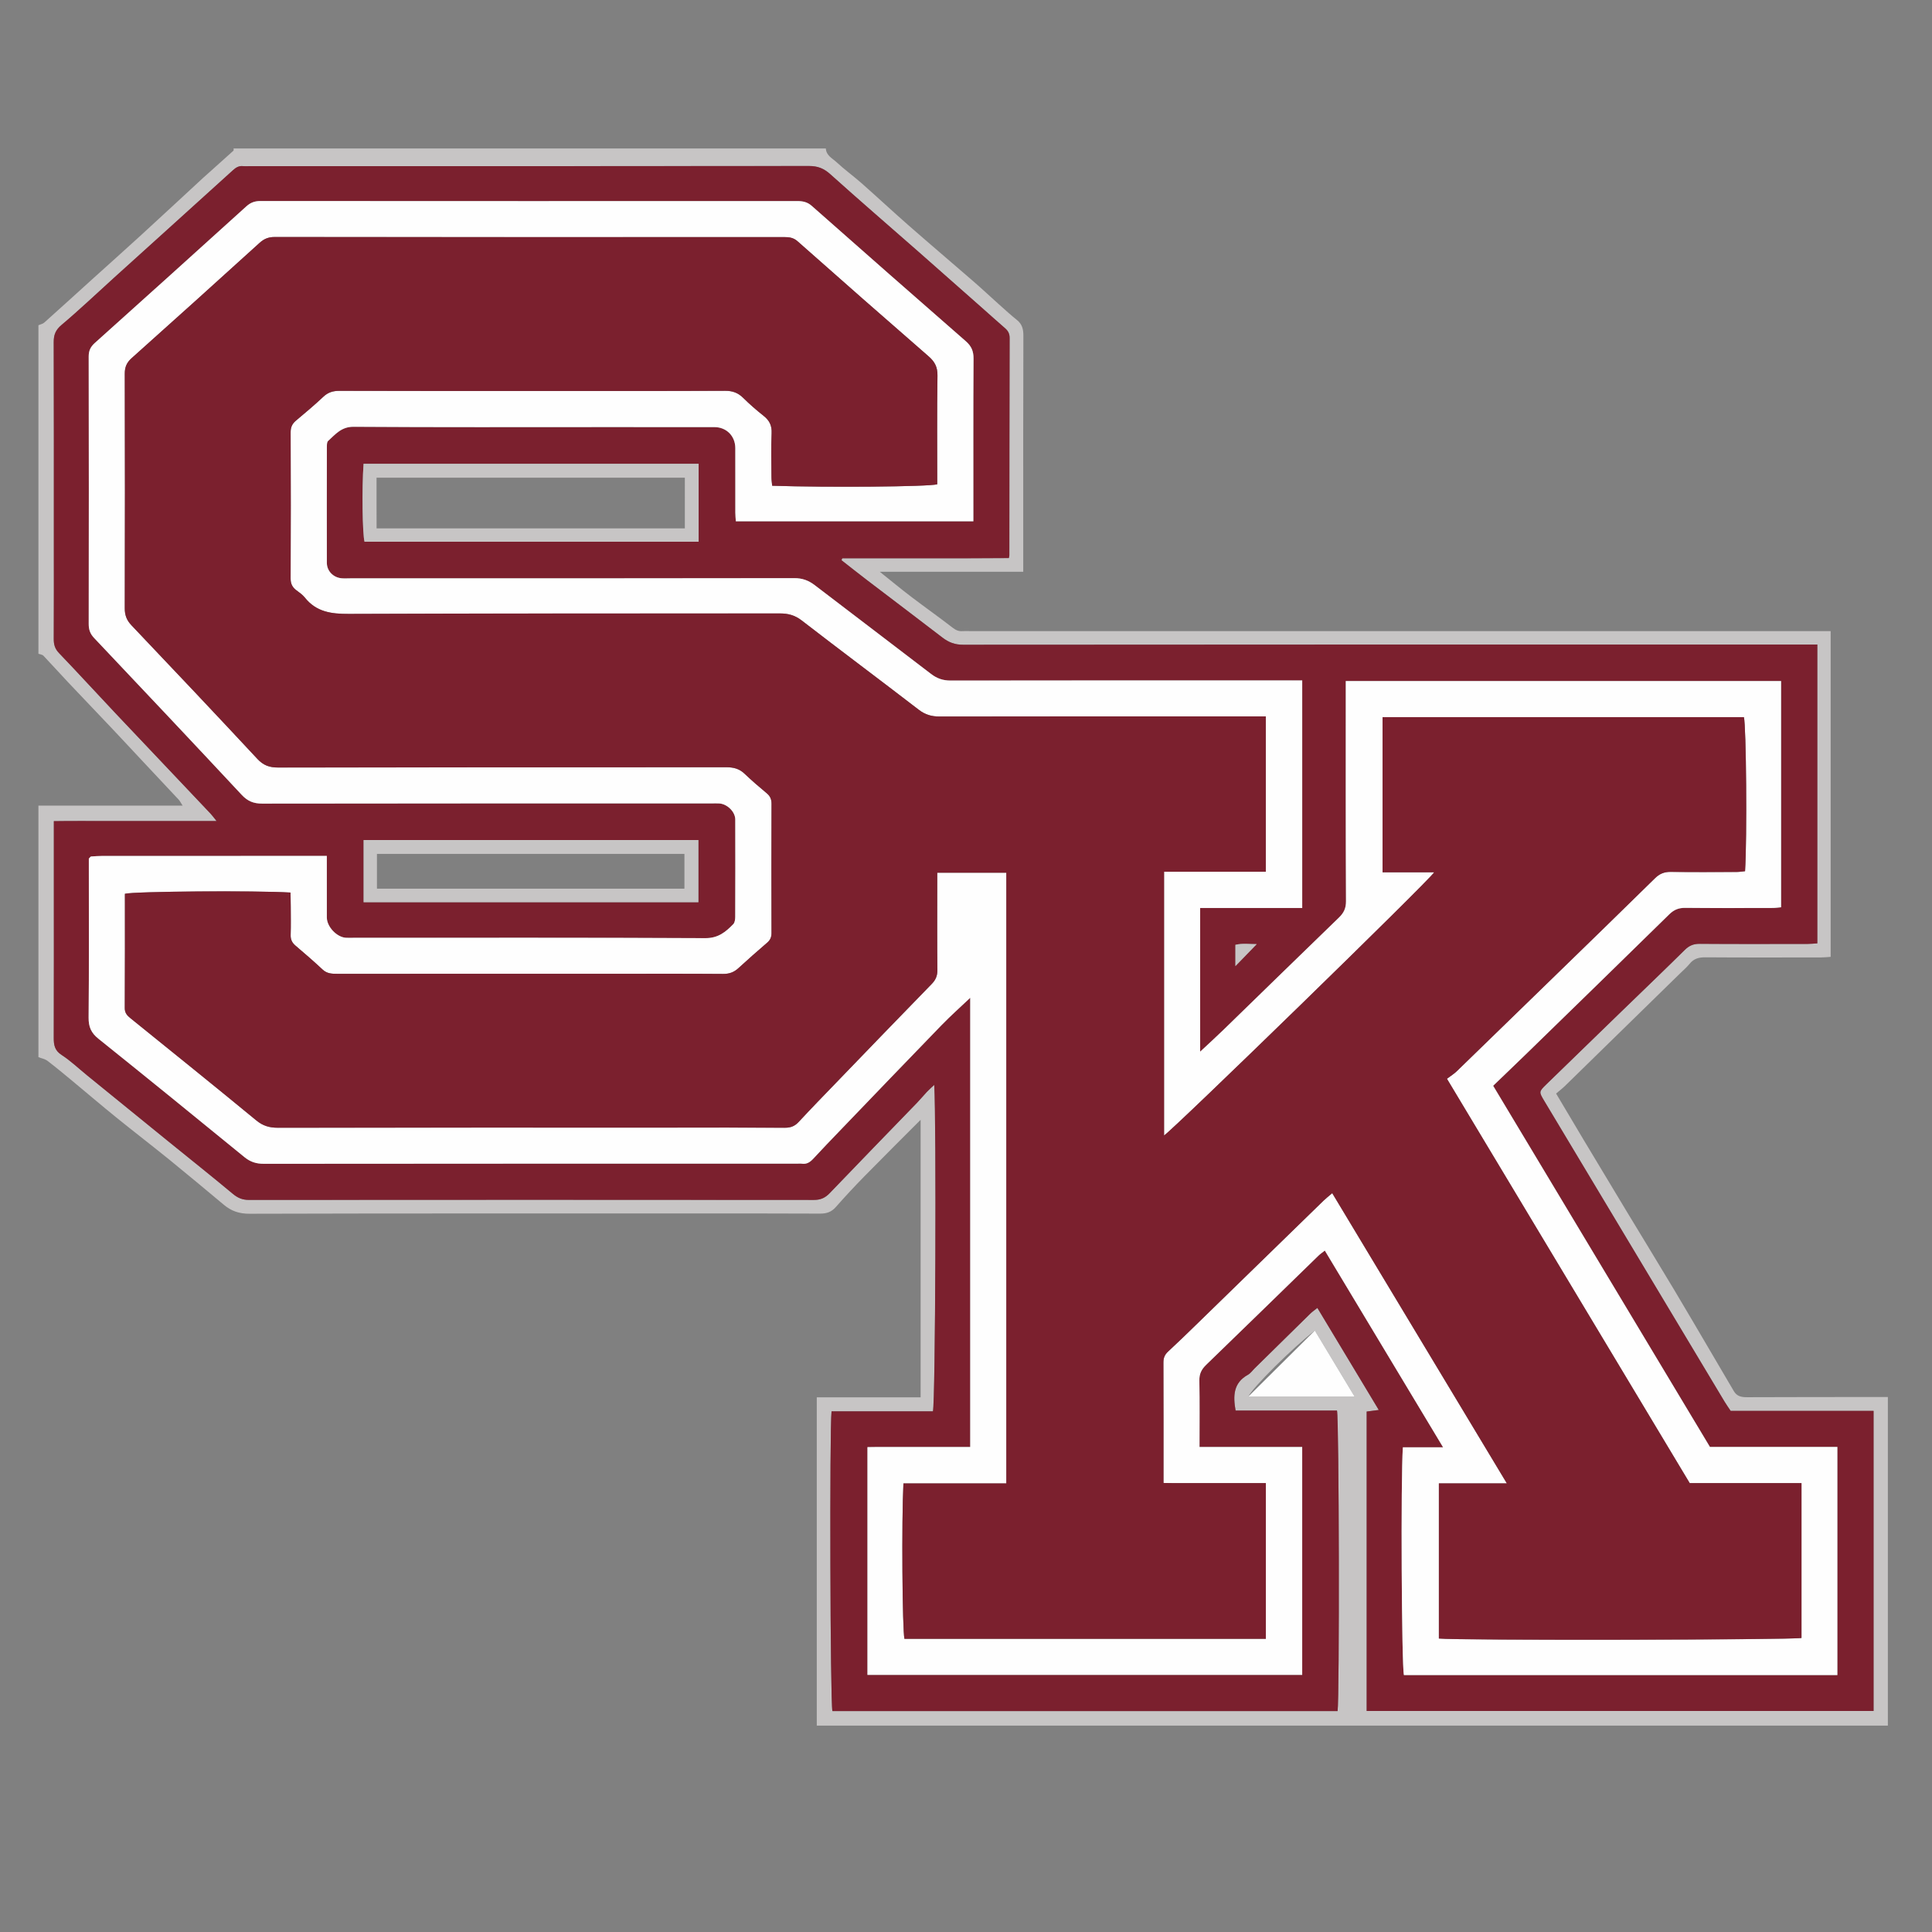
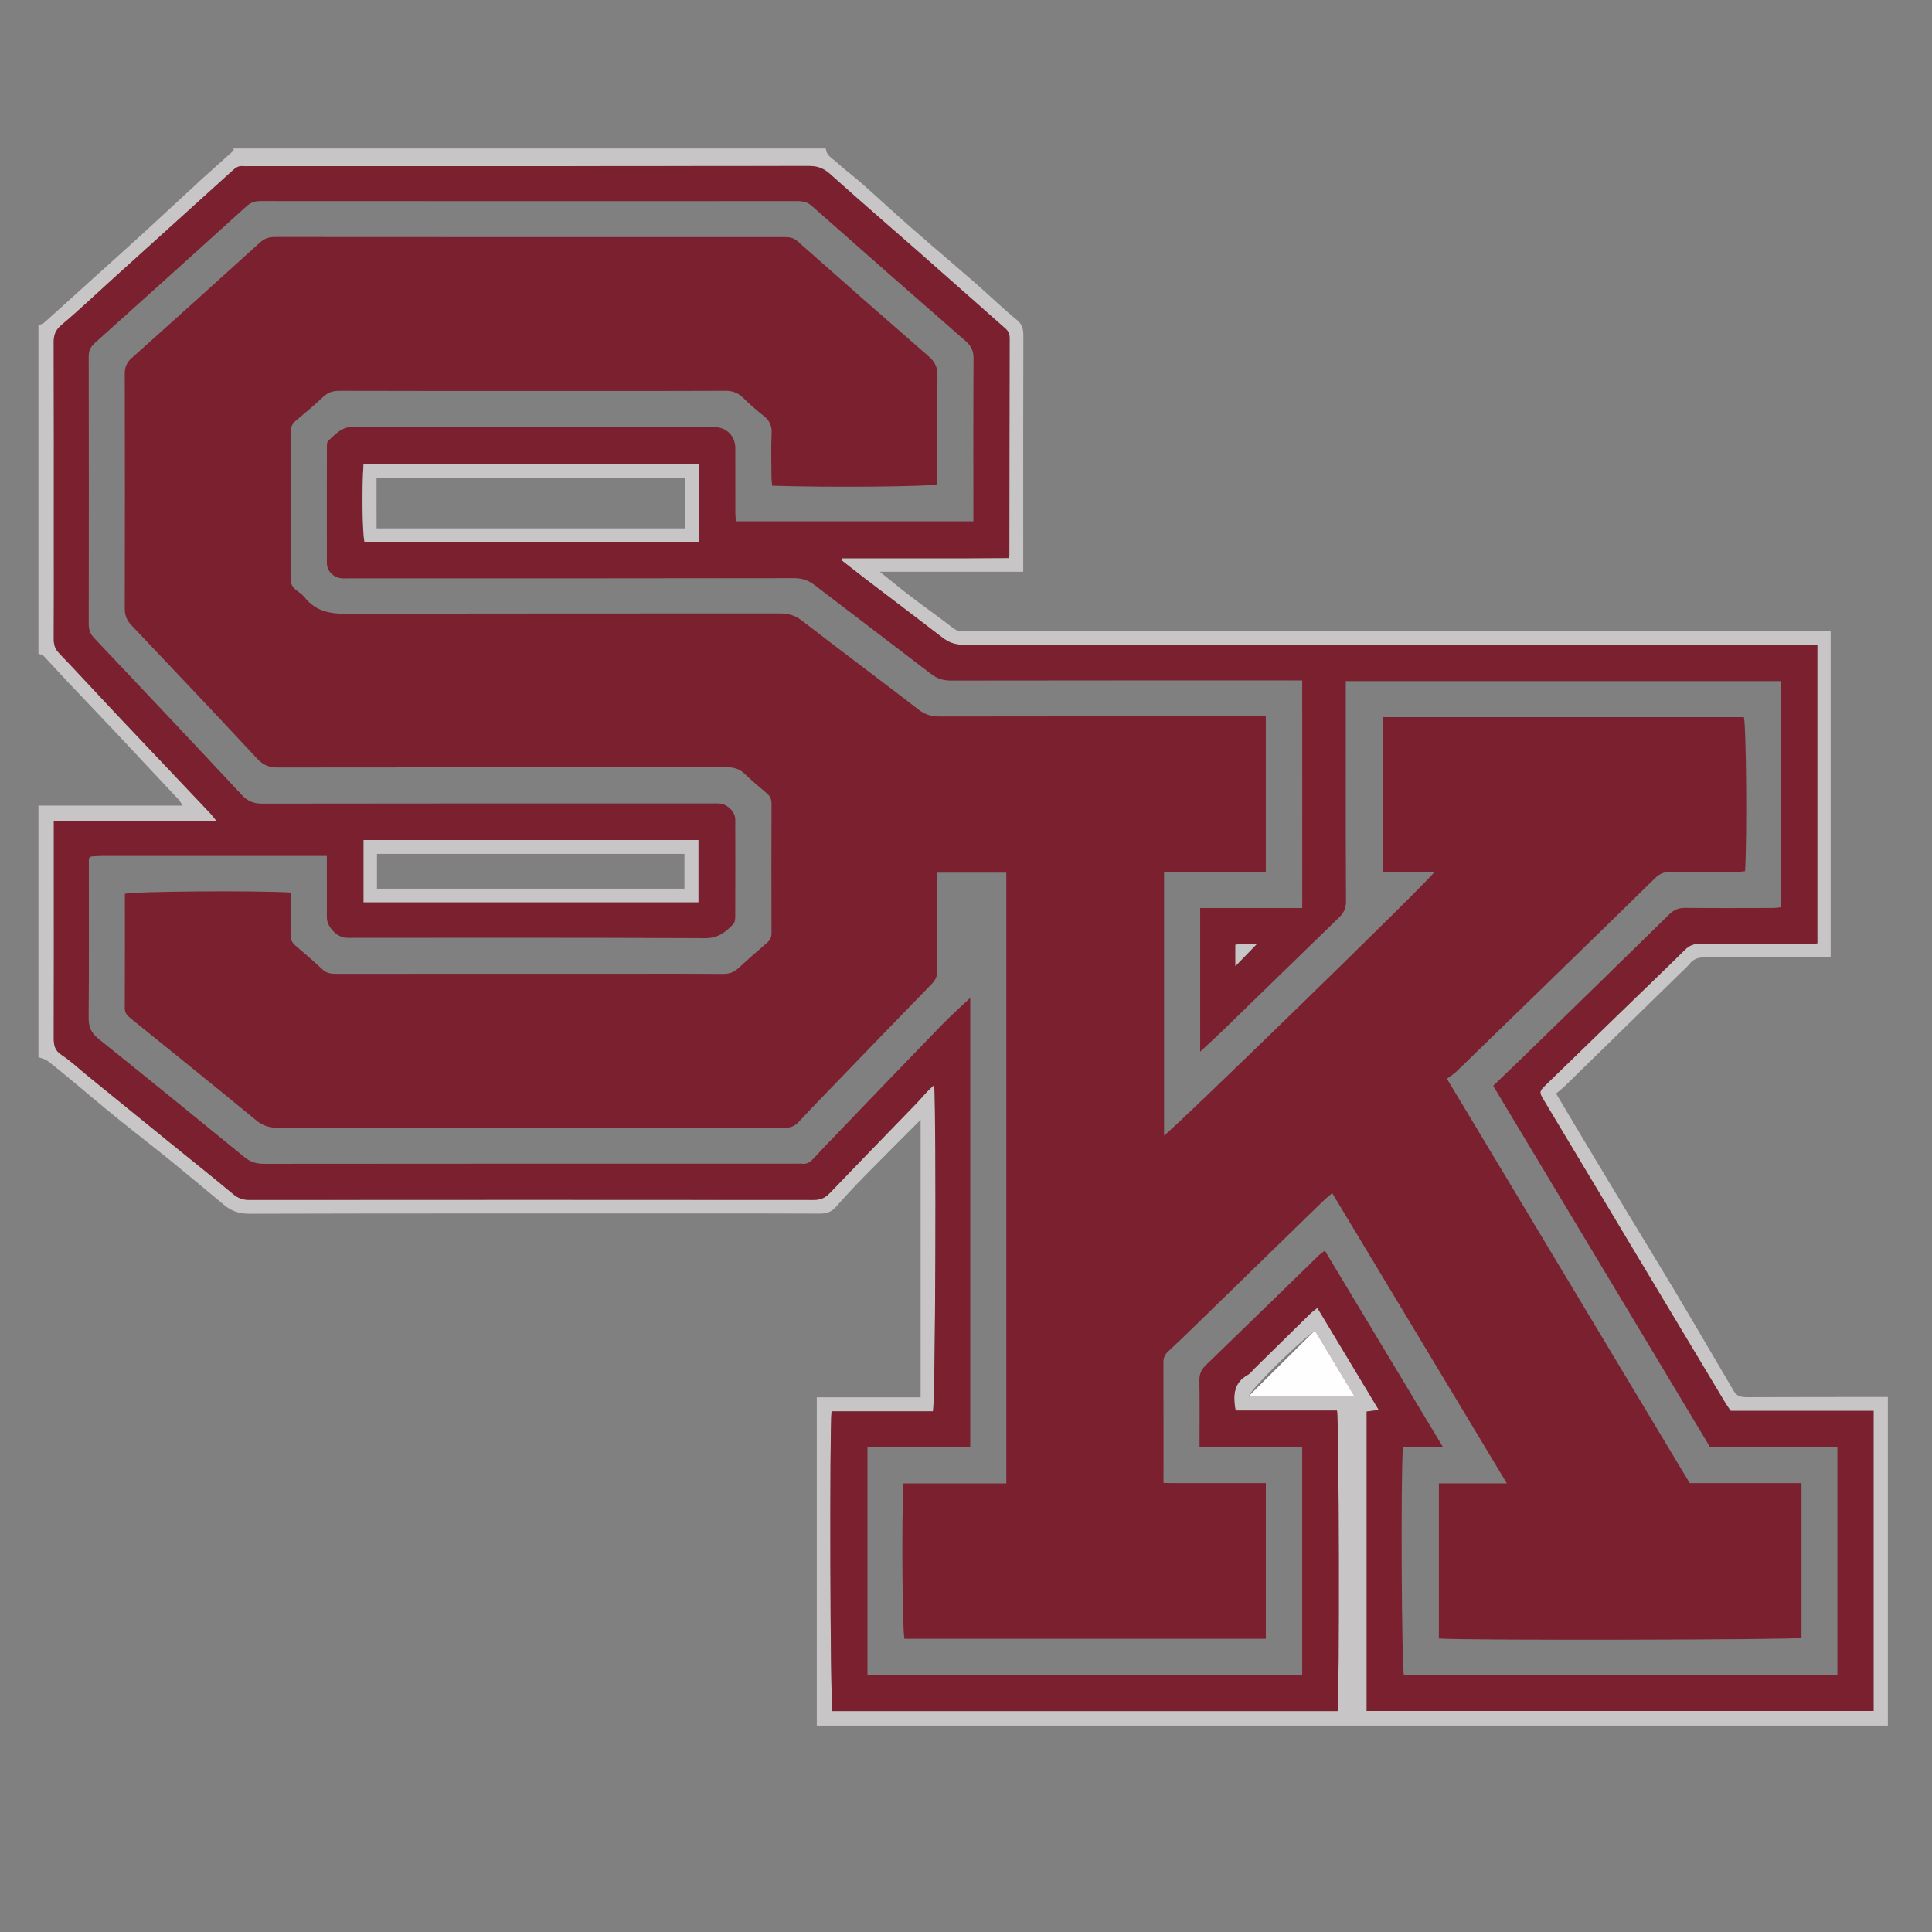
<svg xmlns="http://www.w3.org/2000/svg" version="1.1" id="Layer_1" x="0px" y="0px" viewBox="0 0 400 400" style="enable-background:new 0 0 400 400;" xml:space="preserve">
  <rect x="0" y="0" width="400" height="400" fill="#808080" stroke="none" />
  <g>
    <path style="fill:#C7C5C5;" d="M169.106,357.27c0-22.579,0-45.159,0-67.973c7.231,0,14.306,0,21.496,0   c0-19.337,0-38.44,0-57.454c-3.877,3.891-7.797,7.781-11.664,11.724   c-2.016,2.056-3.978,4.169-5.882,6.329c-0.906,1.028-1.899,1.376-3.262,1.369   c-9.551-0.055-19.102-0.029-28.654-0.029c-29.828,0-59.656-0.027-89.484,0.058   c-2.107,0.006-3.737-0.544-5.272-1.822c-3.751-3.125-7.492-6.264-11.283-9.34   c-3.665-2.973-7.411-5.847-11.078-8.816c-3.013-2.439-5.958-4.961-8.943-7.434   c-1.73-1.433-3.453-2.877-5.24-4.237c-0.522-0.397-1.251-0.523-1.885-0.773   c0-17.359,0-34.717,0-52.076c9.83,0,19.661,0,29.854,0c-0.417-0.642-0.574-0.98-0.815-1.238   c-2.39-2.564-4.797-5.112-7.195-7.67c-2.184-2.329-4.351-4.673-6.545-6.993   c-3.053-3.229-6.132-6.433-9.182-9.665c-1.708-1.81-3.366-3.669-5.084-5.47   c-0.23-0.241-0.684-0.271-1.034-0.398c0-22.676,0-45.351,0-68.027c0.409-0.179,0.898-0.267,1.214-0.55   c3.42-3.058,6.809-6.15,10.212-9.227c3.229-2.92,6.482-5.813,9.693-8.753   c4.364-3.996,8.696-8.025,13.043-12.039c0.287-0.265,0.584-0.517,0.875-0.777   c1.783-1.594,3.569-3.186,5.34-4.794c0.08-0.073,0.021-0.299,0.027-0.454   c40.875,0,81.75,0,122.625,0c0.065,1.461,1.347,2.033,2.212,2.839   c1.641,1.528,3.476,2.846,5.159,4.332c3.323,2.933,6.566,5.958,9.9,8.878   c4.436,3.885,8.937,7.696,13.39,11.563c1.762,1.53,3.461,3.131,5.202,4.685   c1.216,1.086,2.421,2.189,3.693,3.206c1.083,0.865,1.345,1.912,1.34,3.264   c-0.047,13.448-0.029,26.895-0.029,40.343c0,2.795,0,5.59,0,8.524c-9.882,0-19.564,0-29.707,0   c2.396,1.913,4.414,3.587,6.498,5.174c2.827,2.152,5.734,4.201,8.542,6.377   c0.671,0.52,1.281,0.817,2.108,0.744c0.466-0.041,0.939-0.007,1.409-0.007   c58.488,0,116.976,0,175.464,0c0.92,0,1.84,0,2.852,0c0,22.555,0,44.889,0,67.447   c-0.63,0.039-1.299,0.117-1.968,0.117c-7.986,0.008-15.973,0.035-23.959-0.024   c-1.356-0.01-2.406,0.267-3.274,1.341c-0.587,0.726-1.312,1.341-1.983,1.997   c-7.931,7.759-15.86,15.519-23.799,23.27c-0.558,0.545-1.184,1.02-1.86,1.597   c1.96,3.299,3.795,6.409,5.651,9.505c3.016,5.031,6.038,10.059,9.071,15.08   c3.194,5.288,6.426,10.553,9.601,15.853c2.699,4.505,5.341,9.045,8.007,13.57   c1.489,2.527,2.985,5.051,4.457,7.588c0.636,1.097,1.579,1.279,2.774,1.274   c9.709-0.046,19.418-0.032,29.126-0.036c0,22.657,0,45.315,0,68.027   C316.945,357.27,243.026,357.27,169.106,357.27z M376.258,133.445c-1.158,0-2.088,0-3.018,0   c-57.942,0-115.885-0.009-173.827,0.042c-1.695,0.001-2.987-0.489-4.265-1.469   c-5.196-3.988-10.426-7.934-15.633-11.908c-1.778-1.356-3.527-2.749-5.29-4.126   c0.052-0.134,0.103-0.268,0.155-0.403c2.864,0,5.729,0,8.593,0c2.897,0,5.794,0,8.691,0   c2.897,0,5.794,0.005,8.691-0.002c2.863-0.007,5.726-0.026,8.517-0.04   c0.075-0.368,0.104-0.444,0.104-0.52c0.015-15.011,0.02-30.022,0.059-45.033   c0.002-0.876-0.3-1.472-0.931-2.019c-1.595-1.38-3.159-2.795-4.74-4.191   c-4.39-3.879-8.773-7.766-13.174-11.632c-6.101-5.359-12.256-10.658-18.295-16.087   c-1.32-1.186-2.594-1.692-4.362-1.69c-38.68,0.044-77.36,0.034-116.04,0.034   c-0.392,0-0.787,0.034-1.174-0.007c-0.852-0.091-1.461,0.274-2.08,0.836   C40.023,42.685,31.785,50.114,23.557,57.554c-3.593,3.249-7.101,6.597-10.806,9.713   c-1.235,1.039-1.634,2.04-1.629,3.558c0.044,13.683,0.026,27.366,0.026,41.048   c0,6.802,0.02,13.605-0.019,20.407c-0.007,1.157,0.24,2.043,1.085,2.924   c3.948,4.117,7.794,8.33,11.71,12.478c6.546,6.936,13.118,13.848,19.673,20.776   c0.352,0.372,0.65,0.793,1.24,1.522c-4.066,0-7.72,0-11.374,0c-3.758,0-7.517-0.005-11.275,0.001   c-3.643,0.006-7.289-0.029-11.04,0.027c0,4.294,0,8.273,0,12.252c0,10.868,0.017,21.736-0.019,32.604   c-0.005,1.484,0.184,2.613,1.612,3.541c1.887,1.226,3.542,2.809,5.297,4.237   c5.57,4.529,11.137,9.061,16.712,13.585c4.483,3.639,9.006,7.229,13.438,10.928   c1.026,0.857,1.996,1.274,3.341,1.273c38.993-0.03,77.987-0.031,116.98,0.002   c1.367,0.001,2.317-0.408,3.256-1.388c6.002-6.271,12.063-12.486,18.097-18.726   c0.704-0.729,1.345-1.519,2.041-2.255c0.448-0.473,0.944-0.901,1.522-1.448   c0.453,7.87,0.246,65.598-0.27,67.586c-6.976,0-13.995,0-20.992,0   c-0.425,3.812-0.276,60.266,0.178,62.059c34.846,0,69.724,0,104.592,0   c0.408-2.712,0.321-60.353-0.125-62.222c-6.97,0-13.983,0-20.994,0   c-0.547-3.078-0.462-5.739,2.558-7.408c0.528-0.292,0.906-0.855,1.353-1.294   c3.848-3.786,7.693-7.577,11.55-11.354c0.413-0.404,0.9-0.733,1.473-1.193   c4.274,7.104,8.436,14.021,12.713,21.13c-1.057,0.139-1.792,0.235-2.508,0.329   c0,20.756,0,41.36,0,61.989c35.073,0,70.021,0,104.95,0c0-20.757,0-41.363,0-62.127   c-9.967,0-19.806,0-29.589,0c-0.475-0.715-0.884-1.281-1.241-1.877   c-12.452-20.764-24.9-41.53-37.348-62.297c-1.13-1.884-1.145-1.901,0.48-3.483   c5.155-5.019,10.322-10.026,15.487-15.034c4.379-4.246,8.788-8.462,13.126-12.749   c0.905-0.895,1.806-1.27,3.084-1.261c7.438,0.056,14.877,0.031,22.315,0.022   c0.672-0.001,1.344-0.075,2.041-0.116C376.258,174.662,376.258,154.198,376.258,133.445z M280.444,289.134   c-2.776-4.611-5.49-9.117-8.223-13.656c-4.562,3.538-12.904,11.811-13.76,13.656   C265.754,289.134,272.991,289.134,280.444,289.134z" />
    <path style="fill:#7B202E;" d="M376.258,133.445c0,20.753,0,41.217,0,61.87   c-0.697,0.041-1.369,0.116-2.041,0.116c-7.438,0.008-14.877,0.034-22.315-0.022   c-1.278-0.01-2.179,0.366-3.084,1.261c-4.338,4.287-8.746,8.503-13.126,12.749   c-5.166,5.008-10.332,10.015-15.487,15.034c-1.624,1.581-1.609,1.599-0.48,3.483   c12.448,20.766,24.896,41.533,37.348,62.297c0.358,0.596,0.767,1.162,1.241,1.877   c9.783,0,19.622,0,29.589,0c0,20.764,0,41.37,0,62.127c-34.93,0-69.877,0-104.95,0   c0-20.629,0-41.233,0-61.989c0.715-0.094,1.45-0.19,2.508-0.329   c-4.277-7.109-8.439-14.026-12.713-21.13c-0.573,0.46-1.06,0.788-1.473,1.193   c-3.857,3.777-7.702,7.568-11.55,11.354c-0.446,0.439-0.825,1.002-1.353,1.294   c-3.02,1.67-3.105,4.33-2.558,7.408c7.011,0,14.025,0,20.994,0   c0.446,1.869,0.533,59.51,0.125,62.222c-34.868,0-69.747,0-104.592,0   c-0.454-1.793-0.603-58.247-0.178-62.059c6.997,0,14.016,0,20.992,0   c0.515-1.989,0.723-59.717,0.27-67.586c-0.579,0.547-1.075,0.975-1.522,1.448   c-0.696,0.737-1.337,1.527-2.041,2.255c-6.034,6.241-12.095,12.455-18.097,18.726   c-0.938,0.98-1.889,1.39-3.256,1.388c-38.993-0.033-77.987-0.033-116.98-0.002   c-1.345,0.001-2.315-0.416-3.341-1.273c-4.432-3.699-8.955-7.29-13.438-10.928   c-5.574-4.524-11.142-9.056-16.712-13.585c-1.756-1.428-3.41-3.011-5.297-4.237   c-1.428-0.928-1.617-2.057-1.612-3.541c0.036-10.868,0.019-21.736,0.019-32.604   c0-3.979,0-7.958,0-12.252c3.752-0.056,7.397-0.021,11.04-0.027   c3.758-0.006,7.517-0.001,11.275-0.001c3.654,0,7.308,0,11.374,0   c-0.591-0.728-0.889-1.15-1.24-1.522c-6.555-6.928-13.127-13.84-19.673-20.776   c-3.915-4.148-7.762-8.361-11.71-12.478c-0.845-0.881-1.092-1.767-1.085-2.924   c0.039-6.802,0.019-13.604,0.019-20.407c-0-13.683,0.018-27.366-0.026-41.048   c-0.005-1.518,0.394-2.518,1.629-3.558c3.704-3.116,7.213-6.465,10.806-9.713   c8.228-7.44,16.466-14.869,24.682-22.323c0.619-0.561,1.228-0.927,2.08-0.836   c0.387,0.041,0.782,0.007,1.174,0.007c38.68,0,77.36,0.01,116.04-0.034   c1.768-0.002,3.042,0.504,4.362,1.69c6.039,5.428,12.194,10.728,18.295,16.087   c4.401,3.866,8.784,7.753,13.174,11.632c1.58,1.397,3.145,2.811,4.74,4.191   c0.631,0.546,0.934,1.142,0.931,2.019c-0.039,15.011-0.044,30.022-0.059,45.033   c-0,0.076-0.029,0.152-0.104,0.52c-2.791,0.014-5.654,0.033-8.517,0.04   c-2.897,0.007-5.794,0.002-8.691,0.002c-2.897,0-5.794,0-8.691,0c-2.864,0-5.729,0-8.593,0   c-0.052,0.134-0.103,0.268-0.155,0.403c1.763,1.376,3.512,2.769,5.29,4.126   c5.208,3.974,10.437,7.919,15.633,11.908c1.277,0.98,2.57,1.471,4.265,1.469   c57.942-0.051,115.885-0.042,173.827-0.042C374.171,133.445,375.101,133.445,376.258,133.445z    M269.61,140.88c-0.839,0-1.458,0-2.076,0c-23.567-0-47.135-0.013-70.702,0.028   c-1.583,0.003-2.832-0.423-4.076-1.379c-7.994-6.143-16.043-12.216-24.042-18.352   c-1.29-0.99-2.574-1.477-4.263-1.474c-30.616,0.055-61.232,0.04-91.848,0.04   c-0.626,0-1.257,0.046-1.878-0.01c-1.729-0.157-3.045-1.512-3.049-3.193   c-0.016-7.975-0.011-15.951,0.003-23.926c0.001-0.449-0.012-1.076,0.256-1.318   c1.515-1.373,2.747-2.948,5.273-2.931c17.304,0.117,34.609,0.062,51.914,0.062   c7.595,0,15.191-0.008,22.786,0.005c2.509,0.004,4.328,1.85,4.332,4.352   c0.007,4.457-0.002,8.914,0.007,13.37c0.001,0.599,0.069,1.199,0.105,1.784   c16.47,0,32.782,0,49.175,0c0-0.859-0-1.559-0-2.259c0-10.477-0.032-20.955,0.035-31.432   c0.01-1.544-0.441-2.584-1.605-3.6c-10.667-9.306-21.294-18.657-31.903-28.029   c-0.91-0.803-1.865-0.985-3.004-0.984c-37.037,0.015-74.074,0.017-111.111-0.009   c-1.176-0.001-2.051,0.307-2.933,1.106c-10.431,9.454-20.89,18.878-31.369,28.28   c-0.885,0.794-1.273,1.598-1.271,2.817c0.04,18.453,0.037,36.905,0.005,55.358   c-0.002,1.176,0.299,2.04,1.123,2.911c10.217,10.794,20.415,21.605,30.553,32.472   c1.223,1.311,2.455,1.815,4.241,1.812c31.008-0.052,62.015-0.037,93.023-0.037   c0.548,0,1.099-0.035,1.644,0.007c1.642,0.127,3.271,1.736,3.276,3.313   c0.02,6.724,0.017,13.449-0.008,20.173c-0.002,0.508-0.081,1.17-0.398,1.496   c-1.573,1.618-3.119,2.917-5.778,2.904c-24.273-0.125-48.547-0.073-72.821-0.073   c-0.548,0-1.099,0.033-1.644-0.007c-1.88-0.14-3.902-2.297-3.909-4.18   c-0.013-3.44-0.004-6.881-0.004-10.321c-0-0.756,0-1.512,0-2.441   c-15.663,0-31.071-0.002-46.479,0.005c-0.778,0-1.556,0.067-2.334,0.113   c-0.063,0.004-0.124,0.085-0.18,0.136c-0.057,0.052-0.107,0.112-0.282,0.299c0,0.646,0,1.423,0,2.2   c0,10.243,0.051,20.486-0.045,30.728c-0.018,1.906,0.524,3.158,2.018,4.356   c10.125,8.118,20.193,16.307,30.242,24.52c1.224,1,2.451,1.387,4.033,1.385   c36.802-0.041,73.604-0.032,110.406-0.032c0.313,0,0.633-0.041,0.938,0.007   c1.049,0.165,1.752-0.33,2.431-1.067c1.801-1.956,3.65-3.869,5.493-5.786   c6.994-7.275,13.975-14.563,21.004-21.804c1.946-2.005,4.043-3.865,5.961-5.688   c0,30.853,0,61.859,0,93.006c-2.467,0-4.805,0-7.143,0c-2.427,0-4.855-0.005-7.282,0.001   c-2.312,0.006-4.627-0.029-6.854,0.023c0,15.925,0,31.531,0,47.155c30.076,0,60.02,0,90.012,0   c0-15.742,0-31.349,0-47.186c-7.09,0-14.095,0-21.26,0c0-4.745,0.051-9.263-0.031-13.778   c-0.025-1.381,0.455-2.312,1.422-3.246c7.765-7.502,15.485-15.05,23.225-22.577   c0.363-0.353,0.792-0.639,1.326-1.064c8.153,13.561,16.21,26.961,24.491,40.736   c-3.107,0-5.731,0-8.33,0c-0.463,6.448-0.256,45.495,0.219,47.149c29.902,0,59.788,0,89.738,0   c0-15.763,0-31.424,0-47.23c-8.885,0-17.631,0-26.384,0c-14.985-24.966-29.907-49.828-44.881-74.775   c2.52-2.427,4.893-4.692,7.243-6.979c9.754-9.498,19.513-18.989,29.229-28.525   c0.972-0.954,1.944-1.342,3.296-1.328c6.029,0.062,12.058,0.031,18.087,0.02   c0.593-0.001,1.186-0.095,1.756-0.143c0-15.699,0-31.226,0-46.837c-30.053,0-59.992,0-90.125,0   c0,0.566,0,1.022,0,1.477c-0,14.7-0.03,29.399,0.046,44.099   c0.008,1.484-0.462,2.429-1.474,3.407c-7.989,7.72-15.931,15.489-23.899,23.231   c-1.501,1.459-3.054,2.866-4.822,4.52c0-10.06,0-19.778,0-29.746c7.054,0,14.052,0,21.131,0   C269.61,172.213,269.61,156.686,269.61,140.88z M75.271,96.026   c-0.368,5.193-0.23,14.539,0.201,16.139c23.067,0,46.113,0,69.172,0c0-5.445,0-10.732,0-16.139   C121.502,96.026,98.458,96.026,75.271,96.026z M75.281,173.923c0,4.35,0,8.594,0,12.867   c23.175,0,46.211,0,69.314,0c0-4.356,0-8.594,0-12.867C121.412,173.923,98.375,173.923,75.281,173.923z    M260.187,195.474c-1.304,0.025-2.905-0.232-4.409,0.143c0,1.563,0,2.971,0,4.403   C257.302,198.448,258.733,196.972,260.187,195.474z" />
    <path style="fill:#FEFEFE;" d="M272.221,275.478c2.733,4.539,5.446,9.045,8.223,13.656   c-7.452,0-14.69,0-21.983,0" />
-     <path style="fill:#FEFEFE;" d="M269.61,140.88c0,15.806,0,31.334,0,47.111c-7.079,0-14.077,0-21.131,0   c0,9.968,0,19.686,0,29.746c1.768-1.655,3.32-3.061,4.822-4.52   c7.968-7.742,15.91-15.511,23.899-23.231c1.012-0.978,1.482-1.923,1.474-3.407   c-0.075-14.699-0.046-29.399-0.046-44.099c0-0.455,0-0.91,0-1.477c30.133,0,60.072,0,90.125,0   c0,15.611,0,31.137,0,46.837c-0.57,0.049-1.163,0.142-1.756,0.143   c-6.029,0.011-12.059,0.042-18.087-0.02c-1.352-0.014-2.324,0.375-3.296,1.328   c-9.716,9.535-19.476,19.027-29.229,28.525c-2.35,2.288-4.722,4.552-7.243,6.979   c14.974,24.948,29.896,49.809,44.881,74.775c8.752,0,17.499,0,26.384,0c0,15.807,0,31.467,0,47.23   c-29.95,0-59.836,0-89.738,0c-0.474-1.653-0.682-40.701-0.219-47.149c2.599,0,5.223,0,8.33,0   c-8.281-13.774-16.338-27.175-24.491-40.736c-0.534,0.425-0.963,0.711-1.326,1.064   c-7.74,7.527-15.46,15.076-23.225,22.577c-0.967,0.935-1.447,1.866-1.422,3.246   c0.082,4.515,0.031,9.033,0.031,13.778c7.166,0,14.171,0,21.26,0c0,15.837,0,31.444,0,47.186   c-29.992,0-59.936,0-90.012,0c0-15.624,0-31.23,0-47.155c2.226-0.051,4.541-0.017,6.854-0.023   c2.427-0.006,4.855-0.001,7.282-0.001c2.338,0,4.675-0,7.143-0c0-31.146,0-62.153,0-93.006   c-1.918,1.823-4.015,3.683-5.961,5.688c-7.029,7.241-14.009,14.529-21.004,21.804   c-1.843,1.917-3.692,3.83-5.493,5.786c-0.679,0.737-1.382,1.231-2.431,1.067   c-0.306-0.048-0.625-0.007-0.938-0.007c-36.802,0-73.604-0.009-110.406,0.032   c-1.582,0.002-2.809-0.385-4.033-1.385c-10.049-8.212-20.117-16.401-30.242-24.52   c-1.494-1.198-2.036-2.45-2.018-4.356c0.096-10.242,0.045-20.485,0.045-30.728   c0-0.777,0-1.553,0-2.2c0.175-0.186,0.225-0.247,0.282-0.299c0.056-0.051,0.117-0.132,0.18-0.136   c0.778-0.046,1.556-0.113,2.334-0.113c15.408-0.006,30.815-0.005,46.479-0.005   c0,0.93-0,1.685,0,2.441c0,3.44-0.009,6.881,0.004,10.321   c0.007,1.884,2.029,4.041,3.909,4.18c0.545,0.041,1.096,0.007,1.644,0.007   c24.274,0,48.548-0.051,72.821,0.073c2.66,0.014,4.206-1.286,5.778-2.904   c0.317-0.326,0.396-0.988,0.398-1.496c0.025-6.724,0.028-13.449,0.008-20.173   c-0.005-1.577-1.634-3.187-3.276-3.313c-0.545-0.042-1.096-0.007-1.644-0.007   c-31.008-0-62.015-0.014-93.023,0.037c-1.786,0.003-3.018-0.501-4.241-1.812   c-10.138-10.867-20.336-21.679-30.553-32.472c-0.825-0.871-1.125-1.735-1.123-2.911   c0.032-18.453,0.035-36.905-0.005-55.358c-0.003-1.218,0.386-2.023,1.271-2.817   c10.478-9.402,20.938-18.826,31.369-28.28c0.882-0.799,1.757-1.107,2.933-1.106   c37.037,0.026,74.074,0.024,111.111,0.009c1.138-0,2.094,0.181,3.004,0.984   c10.609,9.371,21.236,18.723,31.903,28.029c1.165,1.016,1.615,2.056,1.605,3.6   c-0.066,10.477-0.035,20.955-0.035,31.432c0,0.7,0,1.4,0,2.259   c-16.393,0-32.705,0-49.175,0c-0.036-0.586-0.104-1.185-0.105-1.784   c-0.009-4.457-0-8.914-0.007-13.37c-0.004-2.502-1.823-4.348-4.332-4.352   c-7.595-0.013-15.191-0.005-22.786-0.005c-17.305,0-34.61,0.056-51.914-0.062   c-2.526-0.017-3.759,1.557-5.273,2.931c-0.268,0.243-0.255,0.869-0.256,1.318   c-0.014,7.975-0.019,15.951-0.003,23.926c0.003,1.681,1.32,3.036,3.049,3.193   c0.621,0.056,1.252,0.01,1.878,0.01c30.616,0,61.232,0.015,91.848-0.04   c1.69-0.003,2.973,0.484,4.263,1.474c8,6.136,16.048,12.209,24.042,18.352   c1.244,0.956,2.493,1.382,4.076,1.379c23.567-0.041,47.135-0.028,70.702-0.028   C268.153,140.88,268.772,140.88,269.61,140.88z M296.931,180.602   c-1.179,1.851-54.113,53.369-55.923,54.487c0-18.119,0-36.228,0-54.603c7.104,0,14.096,0,21.063,0   c0-10.858,0-21.448,0-32.161c-1.005,0-1.857,0-2.709,0c-21.611-0-43.222-0.013-64.833,0.026   c-1.648,0.003-2.972-0.374-4.304-1.399c-8.051-6.196-16.197-12.269-24.234-18.483   c-1.411-1.091-2.797-1.46-4.514-1.458c-29.754,0.032-59.508-0.033-89.262,0.096   c-3.658,0.016-6.763-0.416-9.133-3.419c-0.474-0.601-1.164-1.04-1.78-1.52   c-0.789-0.616-1.138-1.329-1.133-2.397c0.047-10.086,0.045-20.172,0.003-30.258   c-0.004-1.051,0.32-1.765,1.096-2.418c1.915-1.61,3.838-3.217,5.657-4.932   c0.986-0.93,2.008-1.244,3.349-1.24c13.546,0.045,27.092,0.028,40.638,0.028   c13.076,0,26.152,0.026,39.228-0.035c1.533-0.007,2.666,0.411,3.736,1.47   c1.332,1.318,2.755,2.556,4.225,3.718c1.197,0.946,1.726,1.999,1.654,3.58   c-0.138,3.043-0.048,6.097-0.033,9.146c0.003,0.589,0.097,1.177,0.147,1.741   c11.681,0.383,32.31,0.207,34.176-0.298c0-7.492-0.065-14.998,0.048-22.501   c0.026-1.754-0.542-2.867-1.823-3.981c-9.089-7.902-18.133-15.855-27.149-23.84   c-0.869-0.769-1.748-0.862-2.783-0.862c-35.157,0.01-70.314,0.014-105.471-0.017   c-1.267-0.001-2.186,0.361-3.12,1.209c-8.802,7.991-17.632,15.952-26.496,23.874   c-1.025,0.916-1.424,1.852-1.42,3.219c0.043,16.185,0.044,32.37-0.001,48.555   c-0.004,1.437,0.392,2.487,1.388,3.535c8.73,9.185,17.437,18.393,26.071,27.668   c1.239,1.331,2.497,1.778,4.263,1.776c30.929-0.045,61.857-0.024,92.786-0.059   c1.493-0.002,2.71,0.29,3.807,1.338c1.469,1.403,3.014,2.731,4.577,4.031   c0.723,0.601,1.018,1.246,1.014,2.204c-0.036,8.913-0.032,17.827-0.005,26.74   c0.003,0.858-0.253,1.458-0.902,2.016c-2.017,1.732-4.01,3.495-5.972,5.29   c-0.914,0.836-1.887,1.186-3.159,1.175c-7.438-0.059-14.877-0.029-22.315-0.029   c-19.184,0-38.367-0.003-57.551,0.008c-1.109,0.001-2.128-0.032-3.031-0.875   c-1.828-1.708-3.723-3.347-5.629-4.968c-0.718-0.61-1.026-1.278-0.995-2.23   c0.065-1.953,0.024-3.909,0.017-5.863c-0.003-0.976-0.028-1.951-0.043-2.89   c-7.182-0.443-32.482-0.251-34.293,0.256c0,7.875,0.021,15.77-0.026,23.665   c-0.006,1.026,0.508,1.555,1.193,2.109c8.692,7.03,17.408,14.03,26.033,21.141   c1.382,1.139,2.726,1.522,4.446,1.52c27.092-0.037,54.184-0.026,81.276-0.026   c7.908,0,15.817-0.026,23.725,0.027c1.201,0.008,2.044-0.326,2.857-1.204   c2.55-2.755,5.171-5.444,7.779-8.146c6.574-6.812,13.14-13.63,19.751-20.405   c0.831-0.851,1.192-1.687,1.18-2.881c-0.057-5.942-0.026-11.884-0.026-17.827   c0-0.76,0-1.52,0-2.337c4.876,0,9.528,0,14.302,0c0,42.161,0,84.178,0,126.438   c-7.178,0-14.251,0-21.305,0c-0.395,7.63-0.226,30.395,0.212,32.179c24.959,0,49.904,0,74.824,0   c0-10.793,0-21.453,0-32.24c-2.484,0-4.822,0-7.16,0c-2.349,0-4.698,0.005-7.047-0.001   c-2.314-0.006-4.63,0.029-6.982-0.028c0-8.52,0.014-16.729-0.019-24.937   c-0.004-0.94,0.261-1.617,0.951-2.254c1.952-1.806,3.861-3.659,5.766-5.514   c8.802-8.568,17.596-17.144,26.399-25.71c0.53-0.515,1.118-0.97,1.835-1.586   c12.093,20.098,24.035,39.944,36.156,60.087c-4.954,0-9.471,0-14.075,0c0,10.805,0,21.468,0,32.118   c3.66,0.412,73.459,0.286,75.076-0.116c0-10.619,0-21.23,0-32.056c-7.8,0-15.514,0-23.142,0   c-16.764-27.923-33.411-55.65-50.263-83.717c0.788-0.598,1.469-1.013,2.027-1.554   c6.519-6.314,13.021-12.646,19.525-18.975c7.177-6.984,14.37-13.953,21.507-20.977   c0.973-0.957,1.951-1.347,3.3-1.328c4.54,0.067,9.083,0.032,13.624,0.018   c0.59-0.002,1.18-0.105,1.737-0.158c0.441-6.816,0.241-30.249-0.24-31.892   c-24.948,0-49.878,0-74.812,0c0,10.753,0,21.35,0,32.121C289.86,180.602,293.343,180.602,296.931,180.602   z" />
    <path style="fill:#C7C5C5;" d="M75.271,96.026c23.187,0,46.231,0,69.373,0c0,5.407,0,10.695,0,16.139   c-23.059,0-46.105,0-69.172,0C75.041,110.564,74.903,101.219,75.271,96.026z M141.791,98.903   c-21.397,0-42.547,0-63.832,0c0,1.852-0.001,3.558,0,5.265c0.002,1.761,0.007,3.522,0.01,5.233   c21.465,0,42.616,0,63.821,0C141.791,105.844,141.791,102.435,141.791,98.903z" />
    <path style="fill:#C7C5C5;" d="M75.281,173.923c23.094,0,46.131,0,69.314,0c0,4.273,0,8.511,0,12.867   c-23.103,0-46.139,0-69.314,0C75.281,182.517,75.281,178.273,75.281,173.923z M78.043,183.993   c21.399,0,42.546,0,63.66,0c0-2.521,0-4.892,0-7.203c-21.317,0-42.465,0-63.66,0   C78.043,179.252,78.043,181.567,78.043,183.993z" />
    <path style="fill:#C7C5C5;" d="M260.187,195.474c-1.453,1.498-2.885,2.974-4.409,4.545   c0-1.431,0-2.839,0-4.403C257.282,195.242,258.882,195.499,260.187,195.474z" />
    <path style="fill:#7B202E;" d="M296.931,180.602c-3.589,0-7.071,0-10.688,0c0-10.771,0-21.368,0-32.121   c24.934,0,49.864,0,74.812,0c0.481,1.643,0.681,25.076,0.24,31.892   c-0.558,0.053-1.147,0.156-1.737,0.158c-4.541,0.014-9.083,0.049-13.624-0.018   c-1.349-0.02-2.327,0.37-3.3,1.328c-7.137,7.024-14.33,13.993-21.507,20.977   c-6.504,6.329-13.006,12.661-19.525,18.975c-0.558,0.541-1.239,0.956-2.027,1.554   c16.851,28.068,33.499,55.795,50.263,83.717c7.628,0,15.343,0,23.142,0c0,10.826,0,21.437,0,32.056   c-1.617,0.402-71.416,0.529-75.076,0.116c0-10.65,0-21.313,0-32.118c4.604,0,9.121,0,14.075,0   c-12.121-20.143-24.063-39.99-36.156-60.087c-0.717,0.616-1.306,1.071-1.835,1.586   c-8.804,8.566-17.597,17.143-26.399,25.71c-1.906,1.855-3.814,3.708-5.766,5.514   c-0.689,0.638-0.954,1.315-0.951,2.254c0.033,8.209,0.019,16.418,0.019,24.937   c2.352,0.057,4.668,0.021,6.982,0.028c2.349,0.006,4.698,0.001,7.047,0.001c2.338,0,4.676,0,7.16,0   c0,10.787,0,21.448,0,32.24c-24.92,0-49.865,0-74.824,0c-0.437-1.784-0.607-24.55-0.212-32.179   c7.054,0,14.128,0,21.305,0c0-42.261,0-84.277,0-126.438c-4.774,0-9.426,0-14.302,0   c0,0.816,0,1.577,0,2.337c0,5.942-0.031,11.885,0.026,17.827c0.012,1.194-0.349,2.03-1.18,2.881   c-6.611,6.775-13.178,13.594-19.751,20.405c-2.607,2.702-5.229,5.391-7.779,8.146   c-0.813,0.878-1.656,1.212-2.857,1.204c-7.908-0.053-15.816-0.027-23.725-0.027   c-27.092,0-54.184-0.011-81.276,0.026c-1.72,0.002-3.064-0.381-4.446-1.52   c-8.625-7.11-17.341-14.111-26.033-21.141c-0.684-0.554-1.199-1.082-1.193-2.109   c0.047-7.894,0.026-15.789,0.026-23.665c1.811-0.507,27.111-0.699,34.293-0.256   c0.015,0.939,0.04,1.915,0.043,2.89c0.007,1.955,0.047,3.911-0.017,5.863   c-0.031,0.952,0.277,1.62,0.995,2.23c1.906,1.621,3.801,3.26,5.629,4.968   c0.903,0.844,1.922,0.876,3.031,0.875c19.184-0.011,38.367-0.008,57.551-0.008   c7.439,0,14.877-0.03,22.315,0.029c1.273,0.01,2.245-0.339,3.159-1.175   c1.962-1.795,3.954-3.557,5.972-5.29c0.649-0.557,0.905-1.158,0.902-2.016   c-0.027-8.913-0.031-17.827,0.005-26.74c0.004-0.958-0.291-1.603-1.014-2.204   c-1.563-1.3-3.108-2.628-4.577-4.031c-1.098-1.048-2.315-1.339-3.807-1.338   c-30.929,0.035-61.857,0.014-92.786,0.059c-1.766,0.003-3.024-0.445-4.263-1.776   c-8.634-9.275-17.341-18.483-26.071-27.668c-0.996-1.048-1.392-2.098-1.388-3.535   c0.044-16.185,0.043-32.37,0.001-48.555c-0.004-1.367,0.395-2.303,1.42-3.219   c8.864-7.922,17.694-15.883,26.496-23.874c0.935-0.849,1.853-1.211,3.12-1.209   c35.157,0.031,70.314,0.026,105.471,0.017c1.034-0,1.914,0.092,2.783,0.862   c9.016,7.985,18.06,15.938,27.149,23.84c1.281,1.114,1.85,2.227,1.823,3.981   c-0.113,7.504-0.048,15.01-0.048,22.501c-1.866,0.505-22.495,0.681-34.176,0.298   c-0.05-0.564-0.144-1.153-0.147-1.741c-0.015-3.049-0.105-6.103,0.033-9.146   c0.071-1.581-0.457-2.634-1.654-3.58c-1.471-1.162-2.893-2.401-4.225-3.718   c-1.07-1.058-2.203-1.477-3.736-1.47c-13.076,0.06-26.152,0.035-39.228,0.035   c-13.546-0-27.092,0.018-40.638-0.028c-1.342-0.004-2.363,0.309-3.349,1.24   c-1.818,1.715-3.742,3.322-5.657,4.932c-0.777,0.653-1.101,1.368-1.096,2.418   c0.042,10.086,0.045,20.172-0.003,30.258c-0.005,1.068,0.344,1.782,1.133,2.397   c0.616,0.481,1.306,0.919,1.78,1.52c2.37,3.003,5.475,3.435,9.133,3.419   c29.754-0.129,59.508-0.064,89.262-0.096c1.716-0.002,3.103,0.368,4.514,1.458   c8.037,6.214,16.183,12.287,24.234,18.483c1.332,1.025,2.656,1.402,4.304,1.399   c21.611-0.04,43.222-0.026,64.833-0.026c0.852,0,1.704,0,2.709,0c0,10.713,0,21.303,0,32.161   c-6.967,0-13.959,0-21.063,0c0,18.375,0,36.483,0,54.603C242.818,233.971,295.752,182.453,296.931,180.602   z" />
  </g>
</svg>